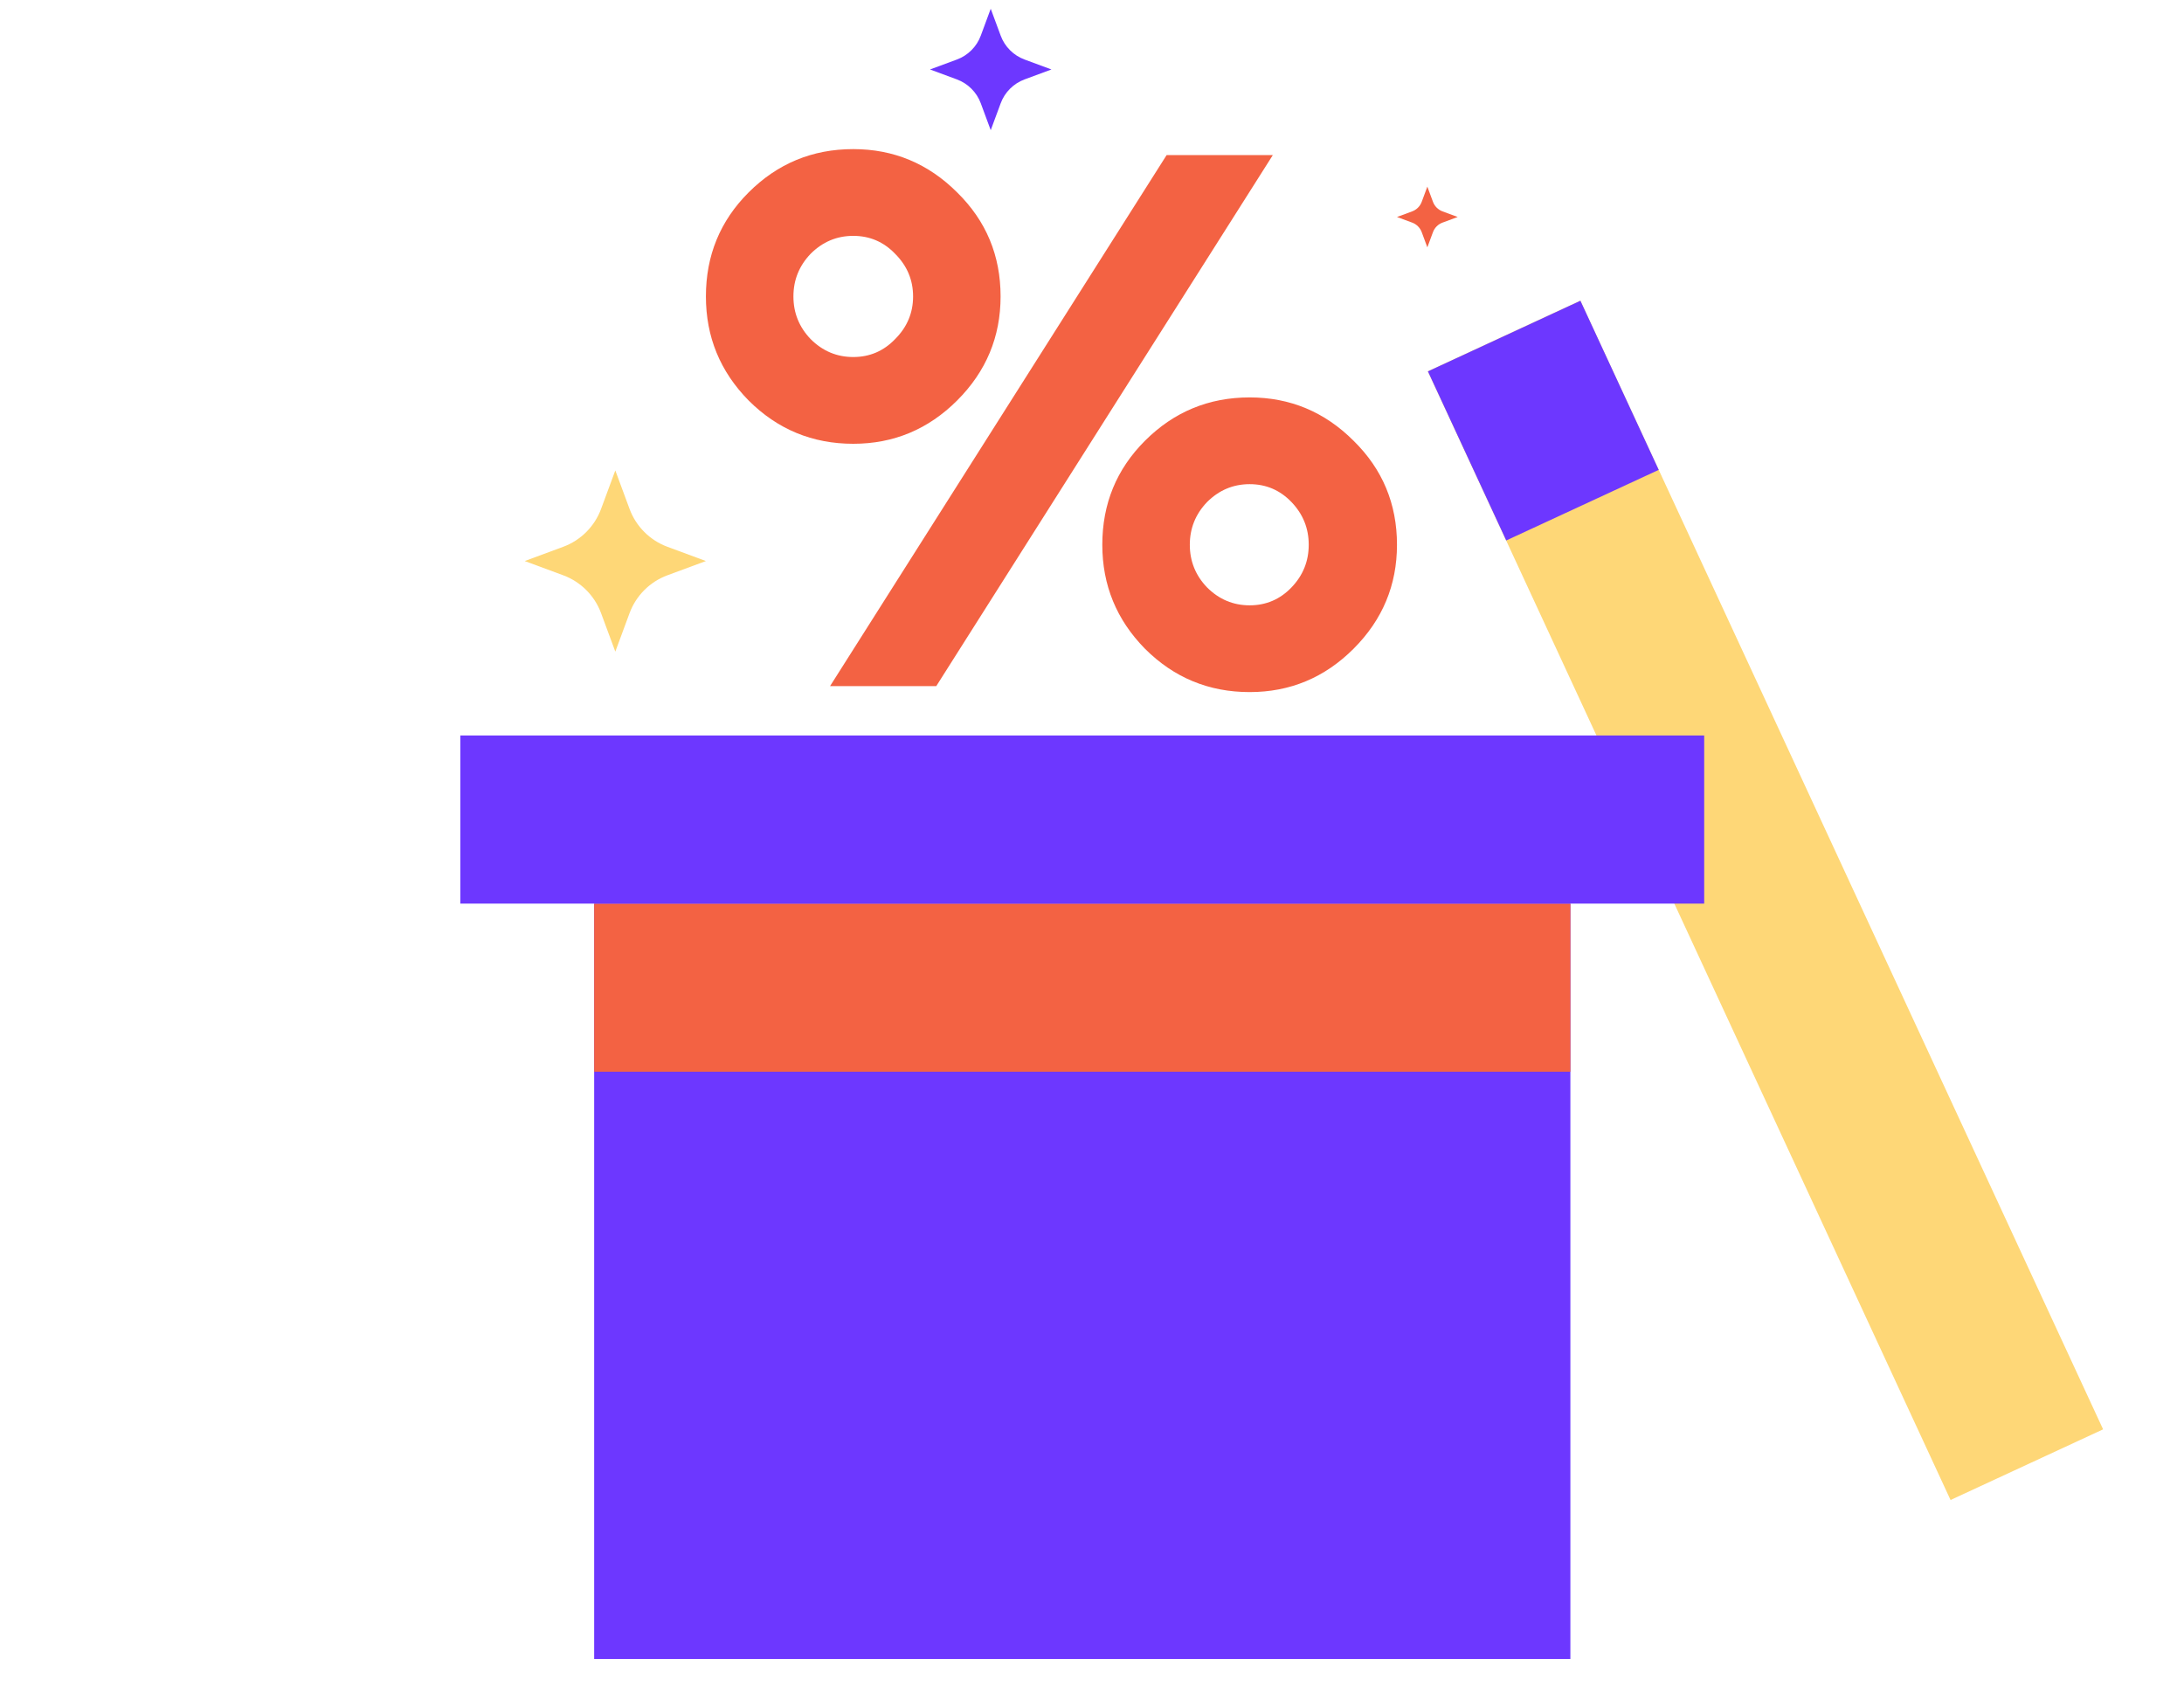
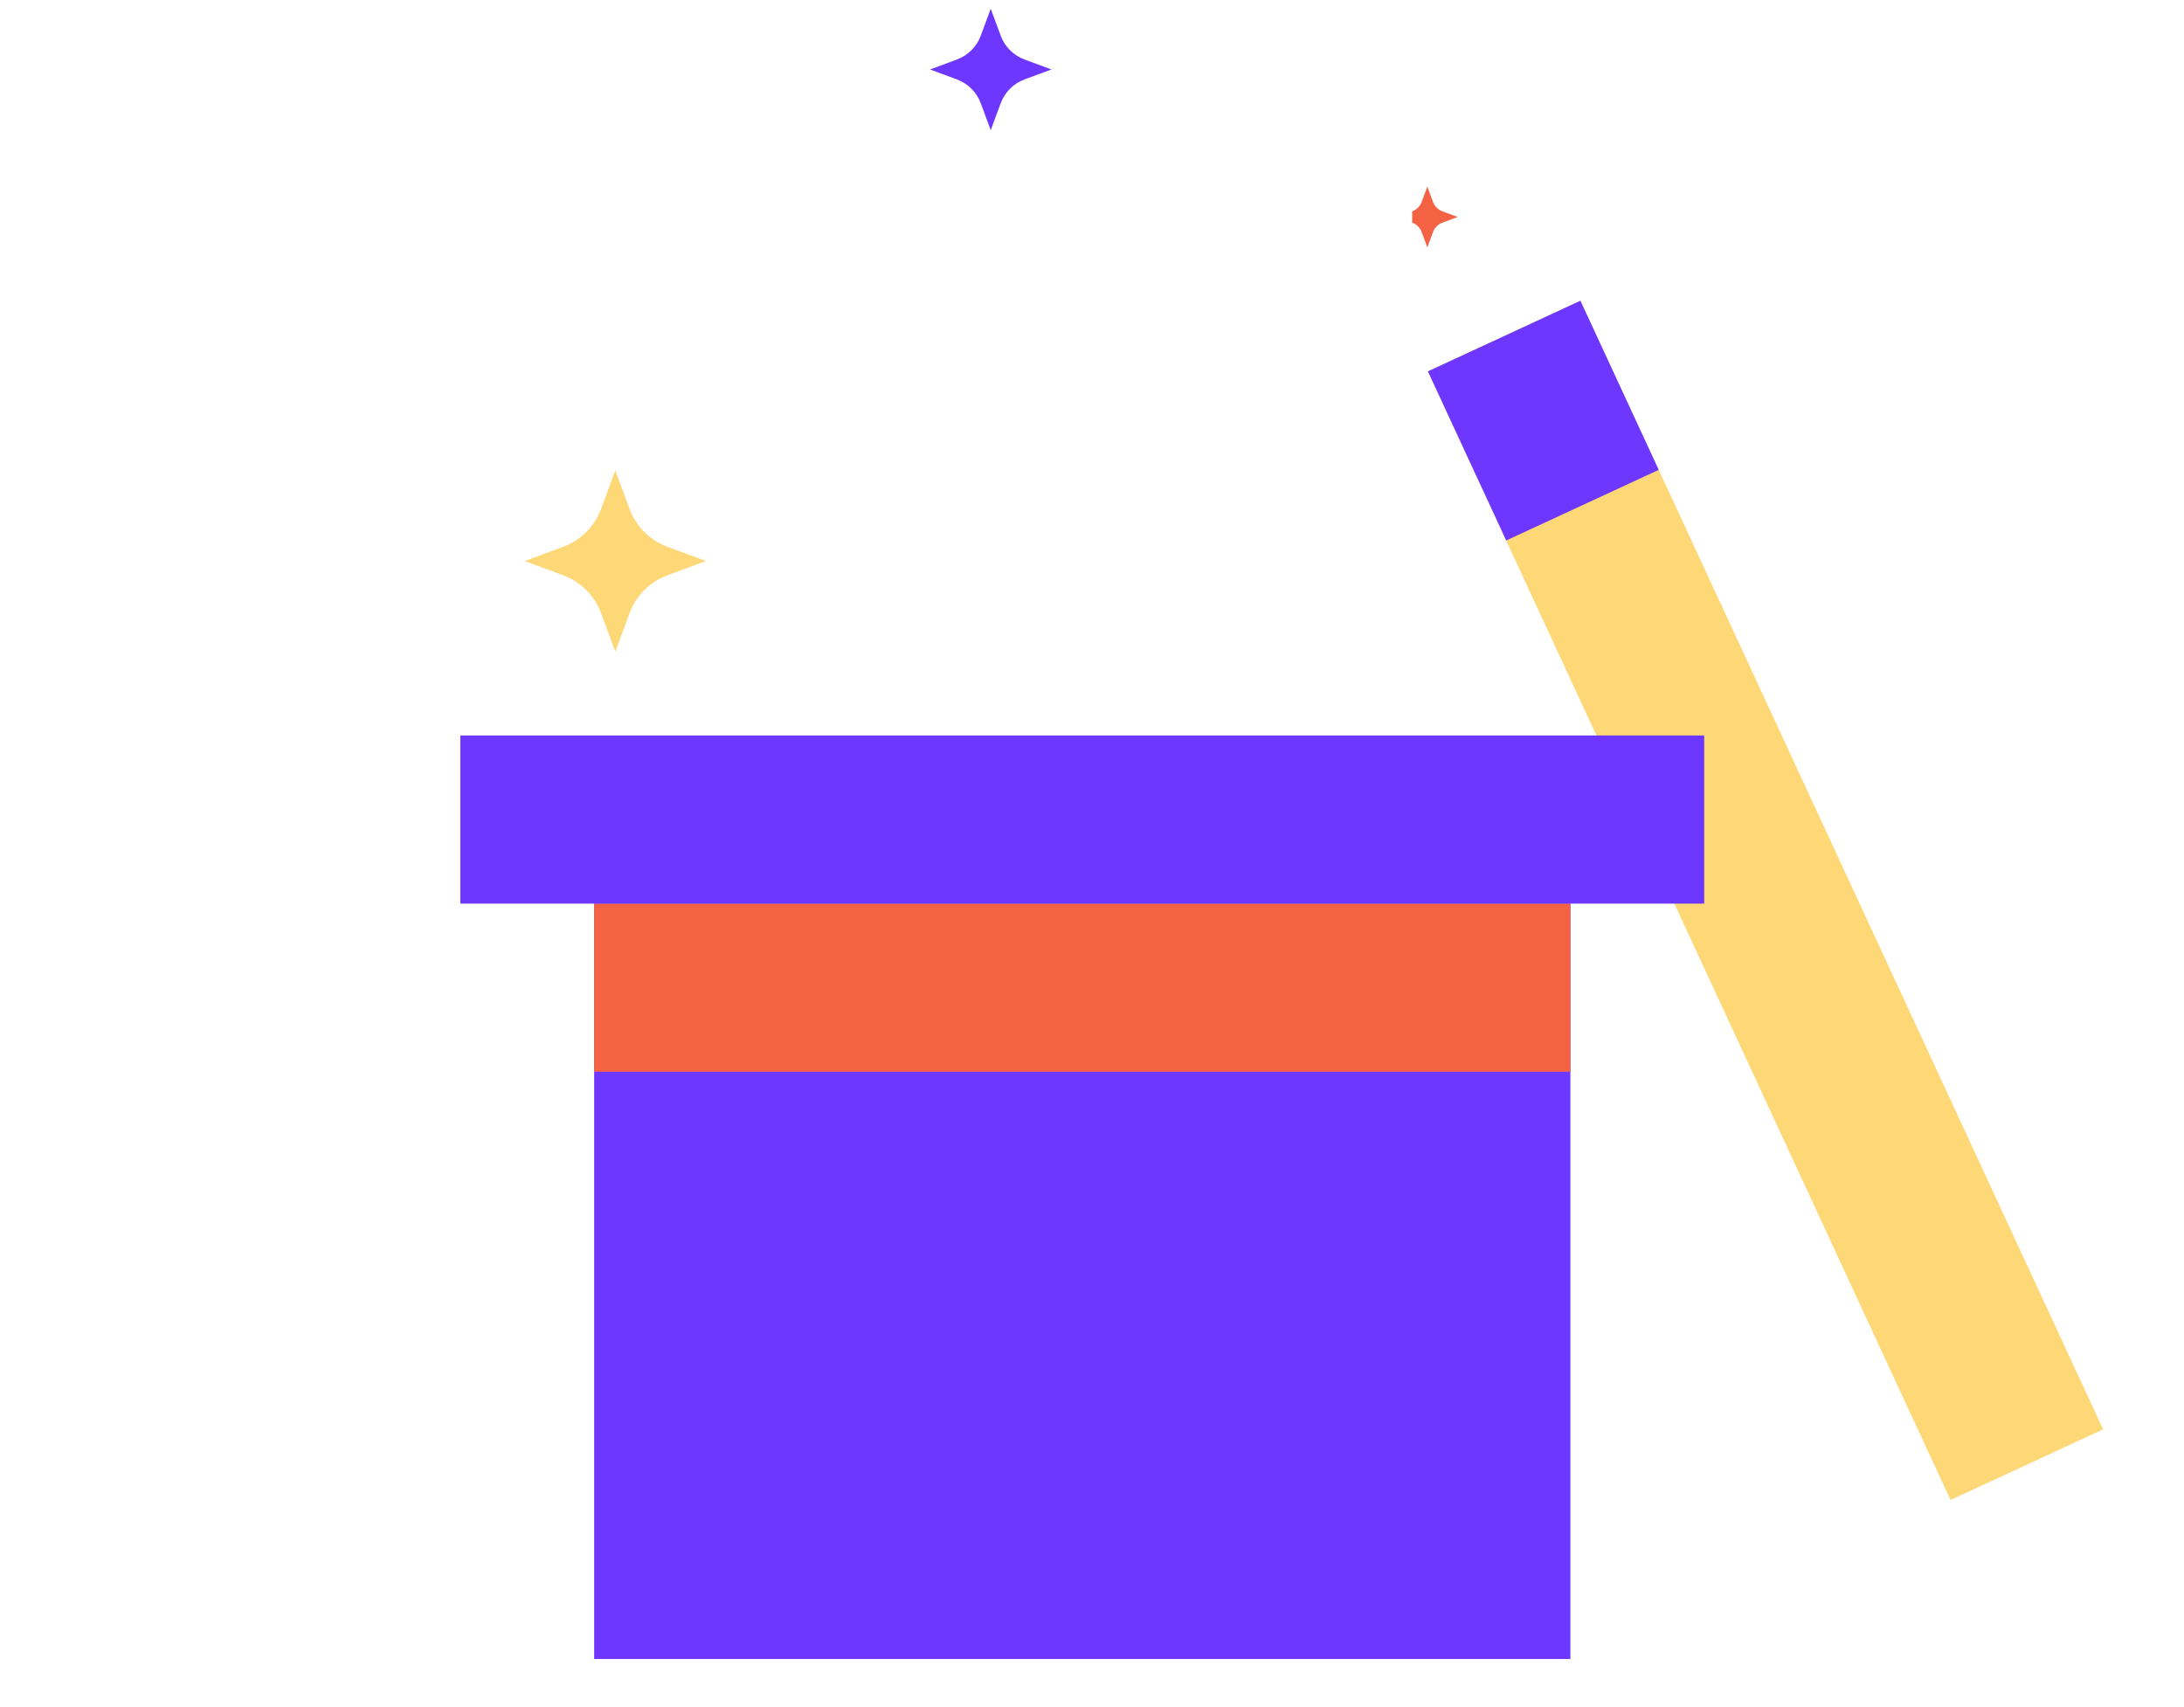
<svg xmlns="http://www.w3.org/2000/svg" width="270" height="211" viewBox="0 0 270 211" fill="none">
  <rect x="195.375" y="37.172" width="153.773" height="20.785" transform="rotate(65.149 195.375 37.172)" fill="#FED777" />
  <rect width="23.05" height="20.785" transform="matrix(-0.42 -0.907 -0.907 0.42 205.062 58.087)" fill="#6D37FF" />
  <rect x="73.455" y="111.711" width="120.685" height="93.385" fill="#6D37FF" />
  <rect x="73.455" y="111.711" width="120.685" height="20.785" fill="#F36243" />
  <rect x="56.91" y="90.926" width="153.773" height="20.785" fill="#6D37FF" />
-   <path d="M115.748 84.821H102.618L144.226 19.173H157.355L115.748 84.821ZM154.489 85.561C149.434 85.561 145.119 83.773 141.544 80.198C138.031 76.623 136.274 72.339 136.274 67.346C136.274 62.291 138.031 58.007 141.544 54.494C145.119 50.918 149.434 49.131 154.489 49.131C159.482 49.131 163.766 50.918 167.341 54.494C170.916 58.007 172.704 62.291 172.704 67.346C172.704 72.339 170.916 76.623 167.341 80.198C163.766 83.773 159.482 85.561 154.489 85.561ZM149.219 72.616C150.698 74.095 152.455 74.835 154.489 74.835C156.523 74.835 158.249 74.095 159.667 72.616C161.084 71.137 161.793 69.38 161.793 67.346C161.793 65.312 161.084 63.555 159.667 62.075C158.249 60.596 156.523 59.856 154.489 59.856C152.455 59.856 150.698 60.596 149.219 62.075C147.801 63.555 147.092 65.312 147.092 67.346C147.092 69.38 147.801 71.137 149.219 72.616ZM105.484 54.864C100.43 54.864 96.115 53.076 92.54 49.501C89.026 45.925 87.269 41.642 87.269 36.649C87.269 31.594 89.026 27.31 92.54 23.797C96.115 20.221 100.43 18.434 105.484 18.434C110.477 18.434 114.761 20.221 118.337 23.797C121.912 27.31 123.699 31.594 123.699 36.649C123.699 41.642 121.912 45.925 118.337 49.501C114.761 53.076 110.477 54.864 105.484 54.864ZM100.214 41.919C101.693 43.398 103.45 44.138 105.484 44.138C107.519 44.138 109.244 43.398 110.662 41.919C112.142 40.44 112.881 38.683 112.881 36.649C112.881 34.614 112.142 32.858 110.662 31.378C109.244 29.899 107.519 29.159 105.484 29.159C103.45 29.159 101.693 29.899 100.214 31.378C98.796 32.858 98.088 34.614 98.088 36.649C98.088 38.683 98.796 40.44 100.214 41.919Z" fill="#F36243" />
  <path d="M76.069 80.56L77.83 75.801C78.633 73.632 80.342 71.923 82.51 71.121L87.269 69.36L82.51 67.599C80.342 66.796 78.633 65.087 77.83 62.919L76.069 58.159L74.308 62.919C73.506 65.087 71.796 66.796 69.628 67.599L64.869 69.36L69.628 71.121C71.796 71.923 73.506 73.632 74.308 75.801L76.069 80.56Z" fill="#FED777" />
  <path d="M122.48 16.094L123.71 12.771C124.216 11.403 125.295 10.324 126.664 9.817L129.986 8.588L126.664 7.359C125.295 6.852 124.216 5.773 123.71 4.405L122.48 1.082L121.251 4.405C120.745 5.773 119.666 6.852 118.297 7.359L114.975 8.588L118.297 9.817C119.666 10.324 120.745 11.403 121.251 12.771L122.48 16.094Z" fill="#6D37FF" />
-   <path d="M176.457 30.579L177.152 28.702C177.354 28.155 177.786 27.723 178.333 27.52L180.21 26.826L178.333 26.132C177.786 25.929 177.354 25.497 177.152 24.95L176.457 23.073L175.763 24.95C175.56 25.497 175.128 25.929 174.581 26.132L172.704 26.826L174.581 27.52C175.128 27.723 175.56 28.155 175.763 28.702L176.457 30.579Z" fill="#F36243" />
+   <path d="M176.457 30.579L177.152 28.702C177.354 28.155 177.786 27.723 178.333 27.52L180.21 26.826L178.333 26.132C177.786 25.929 177.354 25.497 177.152 24.95L176.457 23.073L175.763 24.95C175.56 25.497 175.128 25.929 174.581 26.132L174.581 27.52C175.128 27.723 175.56 28.155 175.763 28.702L176.457 30.579Z" fill="#F36243" />
</svg>